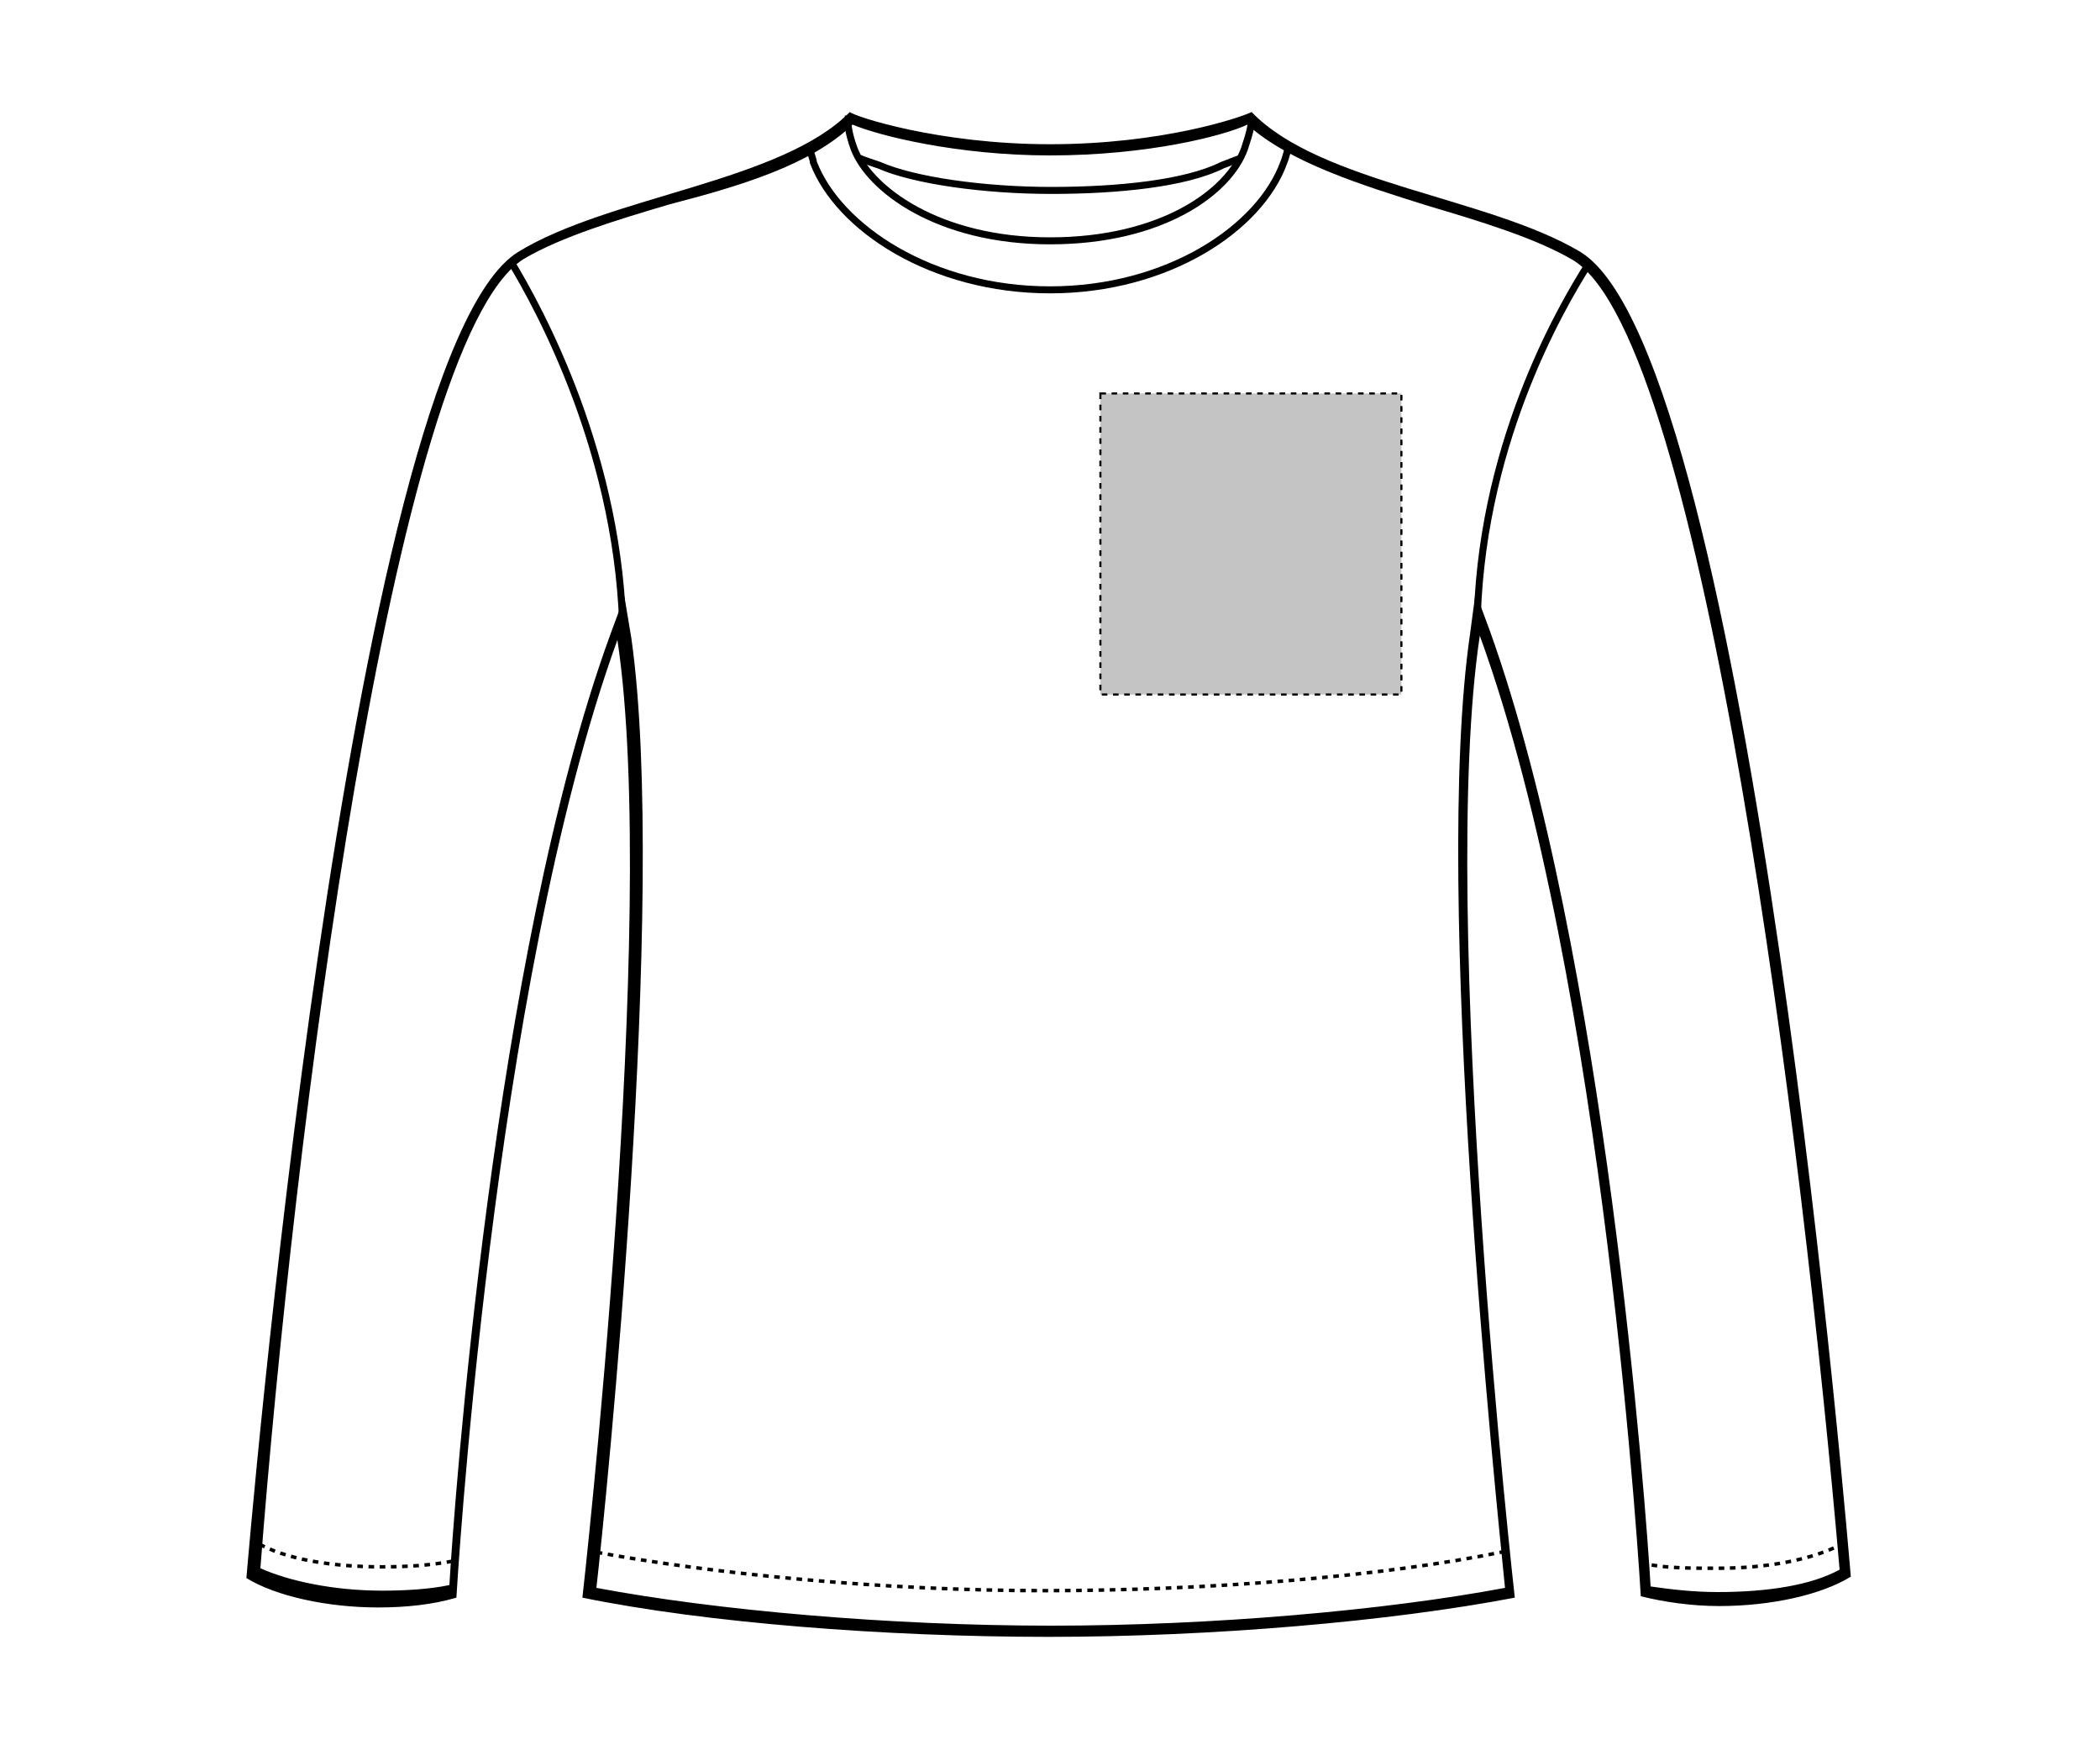
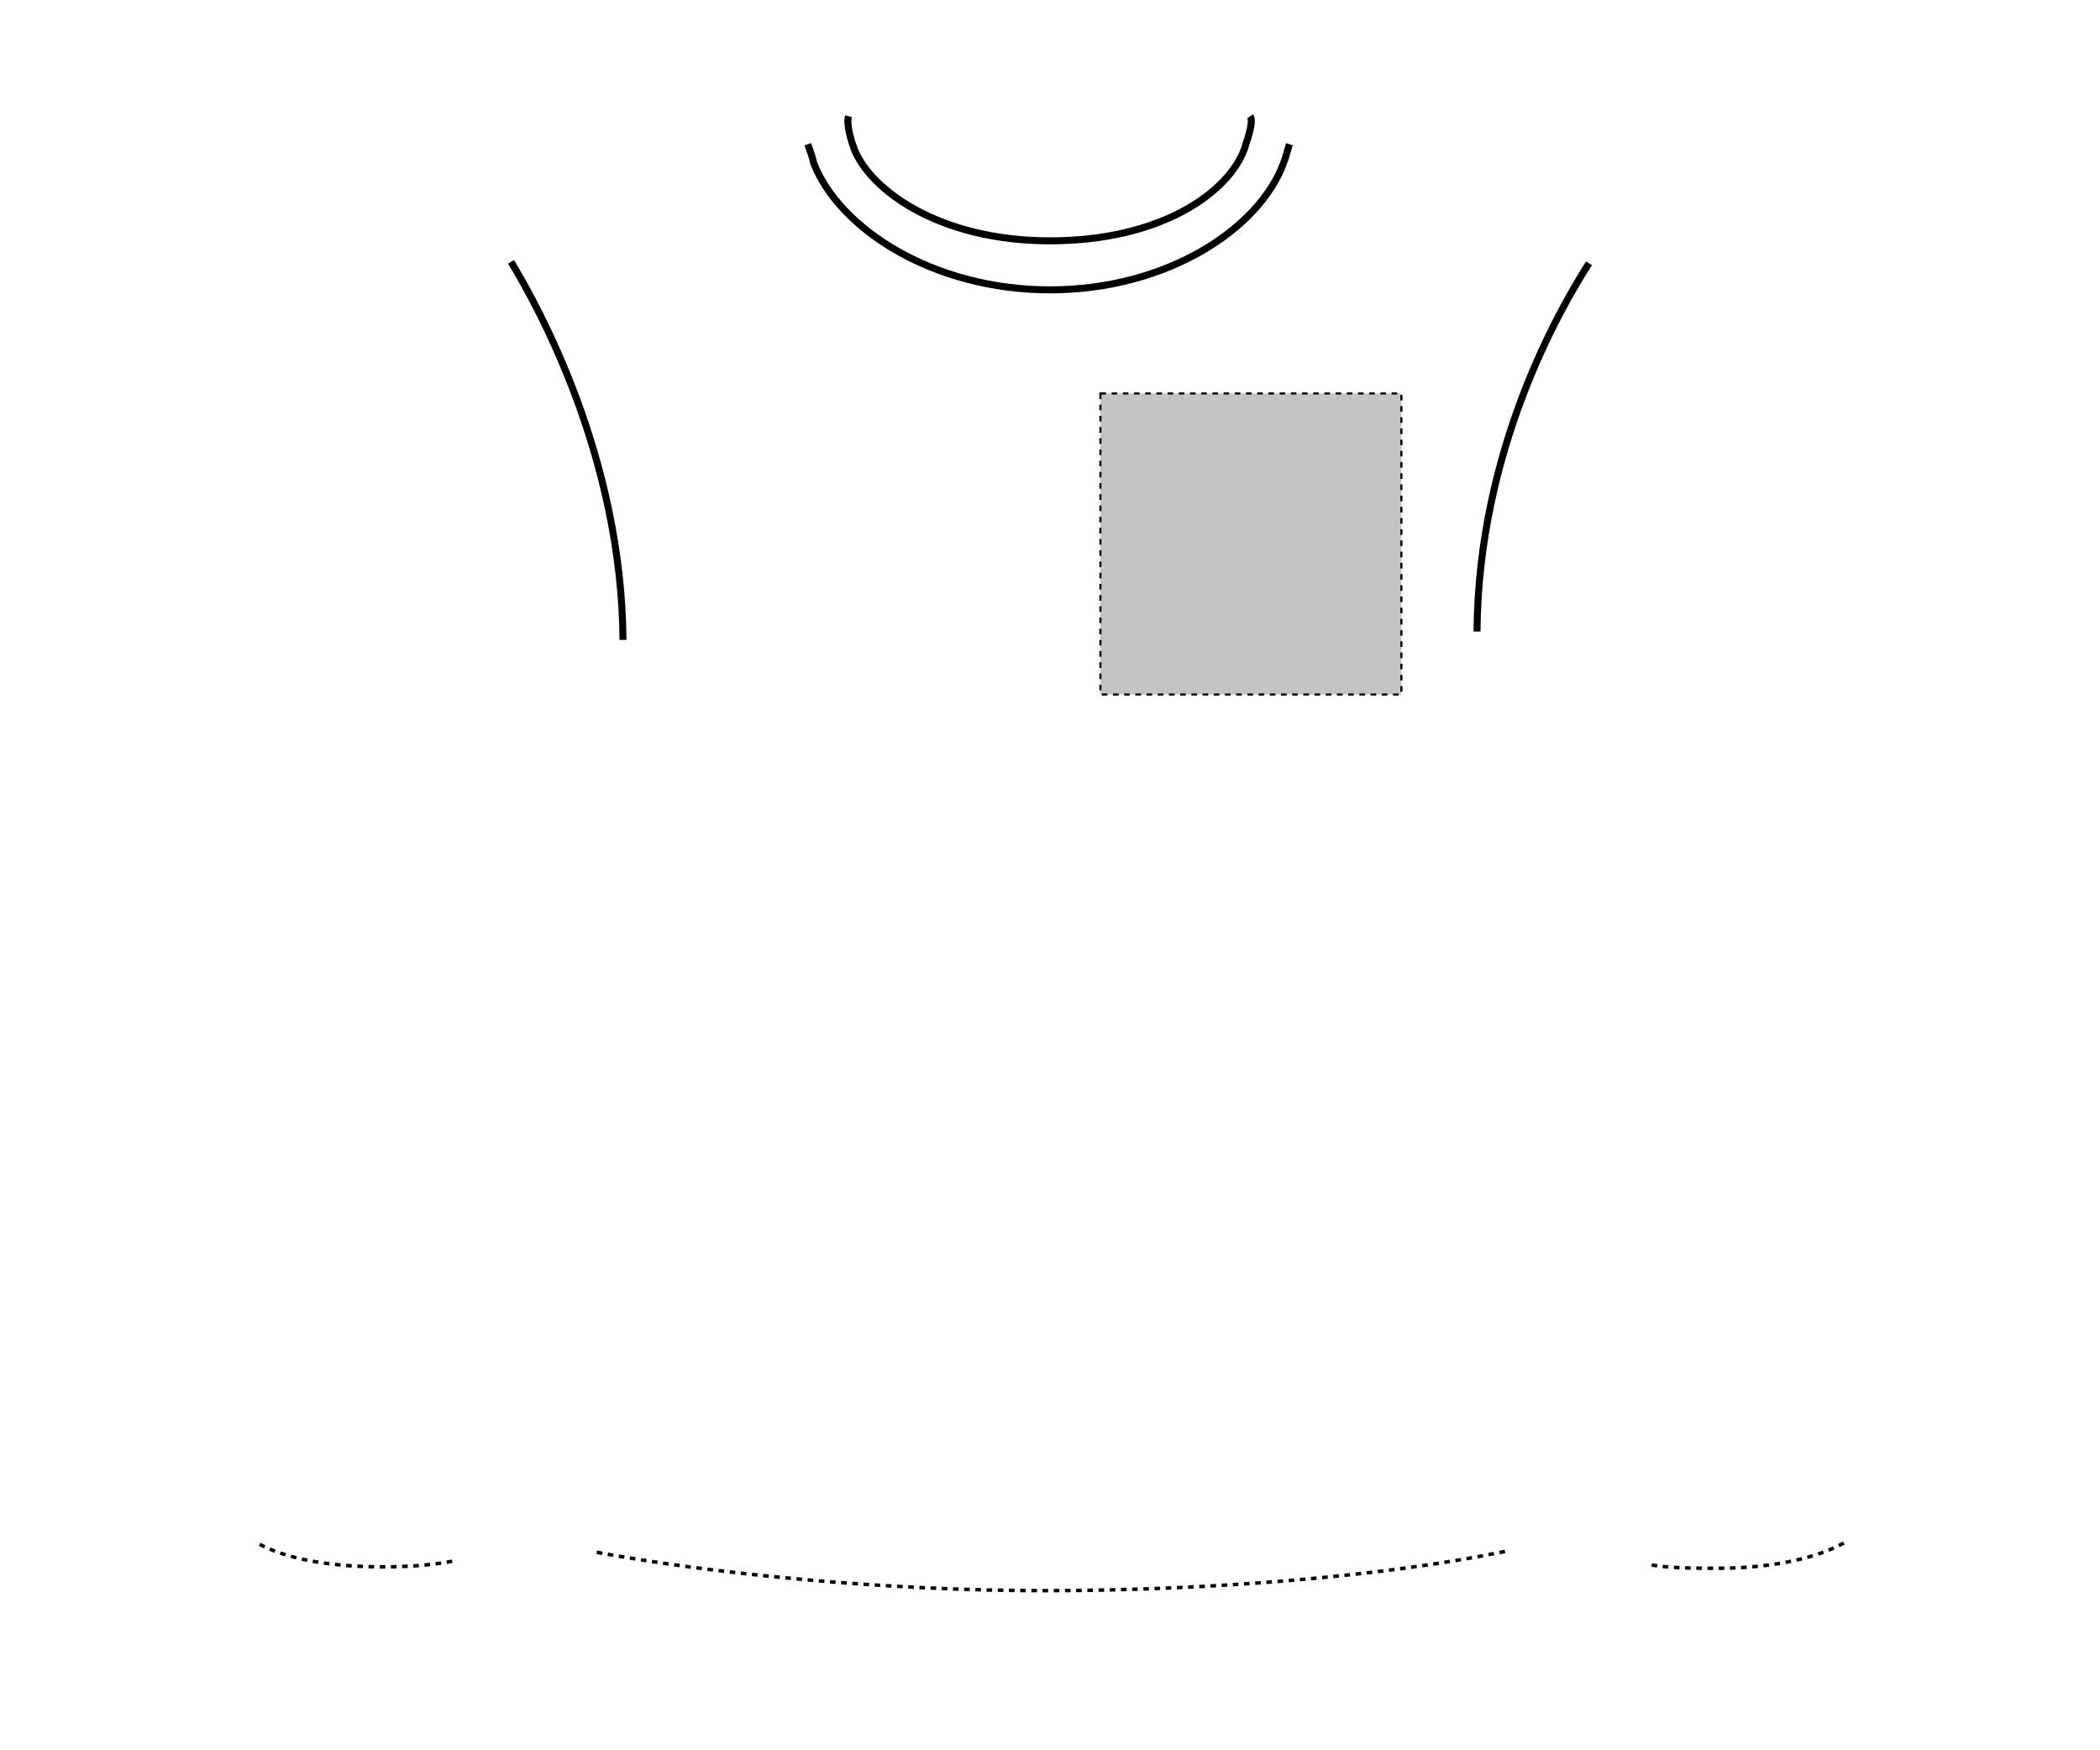
<svg xmlns="http://www.w3.org/2000/svg" id="Layer_1" x="0px" y="0px" viewBox="0 0 150 125" style="enable-background:new 0 0 150 125;" xml:space="preserve">
  <style type="text/css">	.st0{fill:none;stroke:#000000;stroke-width:0.5;}	.st1{fill:none;stroke:#000000;stroke-width:0.25;stroke-dasharray:0.4;}	.st2{fill:#C4C4C4;stroke:#000000;stroke-width:0.15;stroke-miterlimit:10;stroke-dasharray:0.4,0.4;}</style>
  <g>
    <g id="sweatshirt-ls-left-breast-garmentoutline">
-       <path d="M60.9,8.9c1.9,0.8,7.5,2.2,14.1,2.2c7,0,12.4-1.4,14.1-2.2c3,2.7,8.1,4.3,12.9,5.8c3.7,1.1,7.7,2.3,10.4,3.9    c9.3,5.8,16.4,63.3,19,93.5c-2,1.1-5.1,1.6-8.7,1.6c-1.8,0-3.4-0.2-4.8-0.4c-0.3-5.3-3.2-45.2-11.5-68.3l-1-2.7l-0.4,3    c-2.7,18.5,1.9,62,2.5,68.1c-8.5,1.6-20.9,2.7-32.4,2.7c-11.6,0-24-1.1-32.5-2.7c0.7-6.1,5.1-49.4,2.5-67.8l-0.5-3l-1,2.7    c-8.4,23-11.2,62.7-11.5,67.9c-1.4,0.3-3.2,0.4-4.8,0.4c-3.5,0-6.7-0.7-8.7-1.6c2.3-30,9.4-87.6,18.8-93.5    c2.7-1.6,6.7-2.8,10.4-3.9C52.8,13.3,57.9,11.8,60.9,8.9 M89.4,8C88.6,8.4,83,10.3,75,10.3S61,8.3,60.7,8l0,0    c-4.9,5-17.2,6-23.7,10c-12.2,7.6-19.4,94.7-19.4,94.7c2.1,1.3,5.8,2.1,9.4,2.1c2,0,3.9-0.2,5.6-0.7c0,0,2.5-43.6,11.5-68.4    c3,19.9-2.5,68.4-2.5,68.4c8.8,1.8,21.6,2.8,33.3,2.8s24.4-1.1,33.3-2.8c0,0-5.5-48.8-2.5-68.7c9,24.7,11.5,68.6,11.5,68.6    c1.6,0.4,3.6,0.7,5.6,0.7c3.7,0,7.3-0.8,9.4-2.1c0,0-7.1-87.1-19.3-94.6C106.4,14.1,94.3,13.1,89.4,8L89.4,8z" />
      <path class="st0" d="M89.3,8.3c0.2,0.3,0,1.1-0.4,2.3c-1.1,3.1-5.9,6.6-13.9,6.6s-12.9-3.7-14-6.6c-0.4-1.1-0.5-1.9-0.4-2.3" />
-       <path class="st0" d="M61.4,11.3c0.2,0.1,1.1,0.4,1.4,0.5c2.5,1.1,7.5,1.8,12.3,1.8s9.6-0.5,12.2-1.8c0.3-0.1,1.2-0.5,1.4-0.5" />
      <path class="st0" d="M57.7,10.3c0.1,0.3,0.4,1.1,0.4,1.3c1.8,4.7,8.5,9.1,16.9,9.1s15-4.4,16.7-9.1c0.1-0.2,0.3-1,0.4-1.3" />
      <path class="st1" d="M131.7,110.2c-2.2,1.2-5.5,1.8-9,1.8c-1.9,0-3.6,0-5.1-0.3" />
      <path class="st0" d="M113.5,18.8c-2.1,3.3-7.9,13.3-8,26.3" />
      <path class="st1" d="M107.5,110.8c-8.7,1.8-21.3,2.8-32.9,2.8c-11.5,0-23.8-1.2-32.3-2.8" />
      <path class="st0" d="M44.5,45.7c-0.1-13-6-23.7-8-27" />
      <path class="st1" d="M32.3,111.5c-1.6,0.3-3.3,0.4-5,0.4c-3.5,0-6.9-0.5-9.1-1.8" />
    </g>
    <rect id="sweatshirt-ls-left-breast-garmentscreenbounds" x="78.6" y="28.1" class="st2" width="21.5" height="21.5" />
  </g>
</svg>